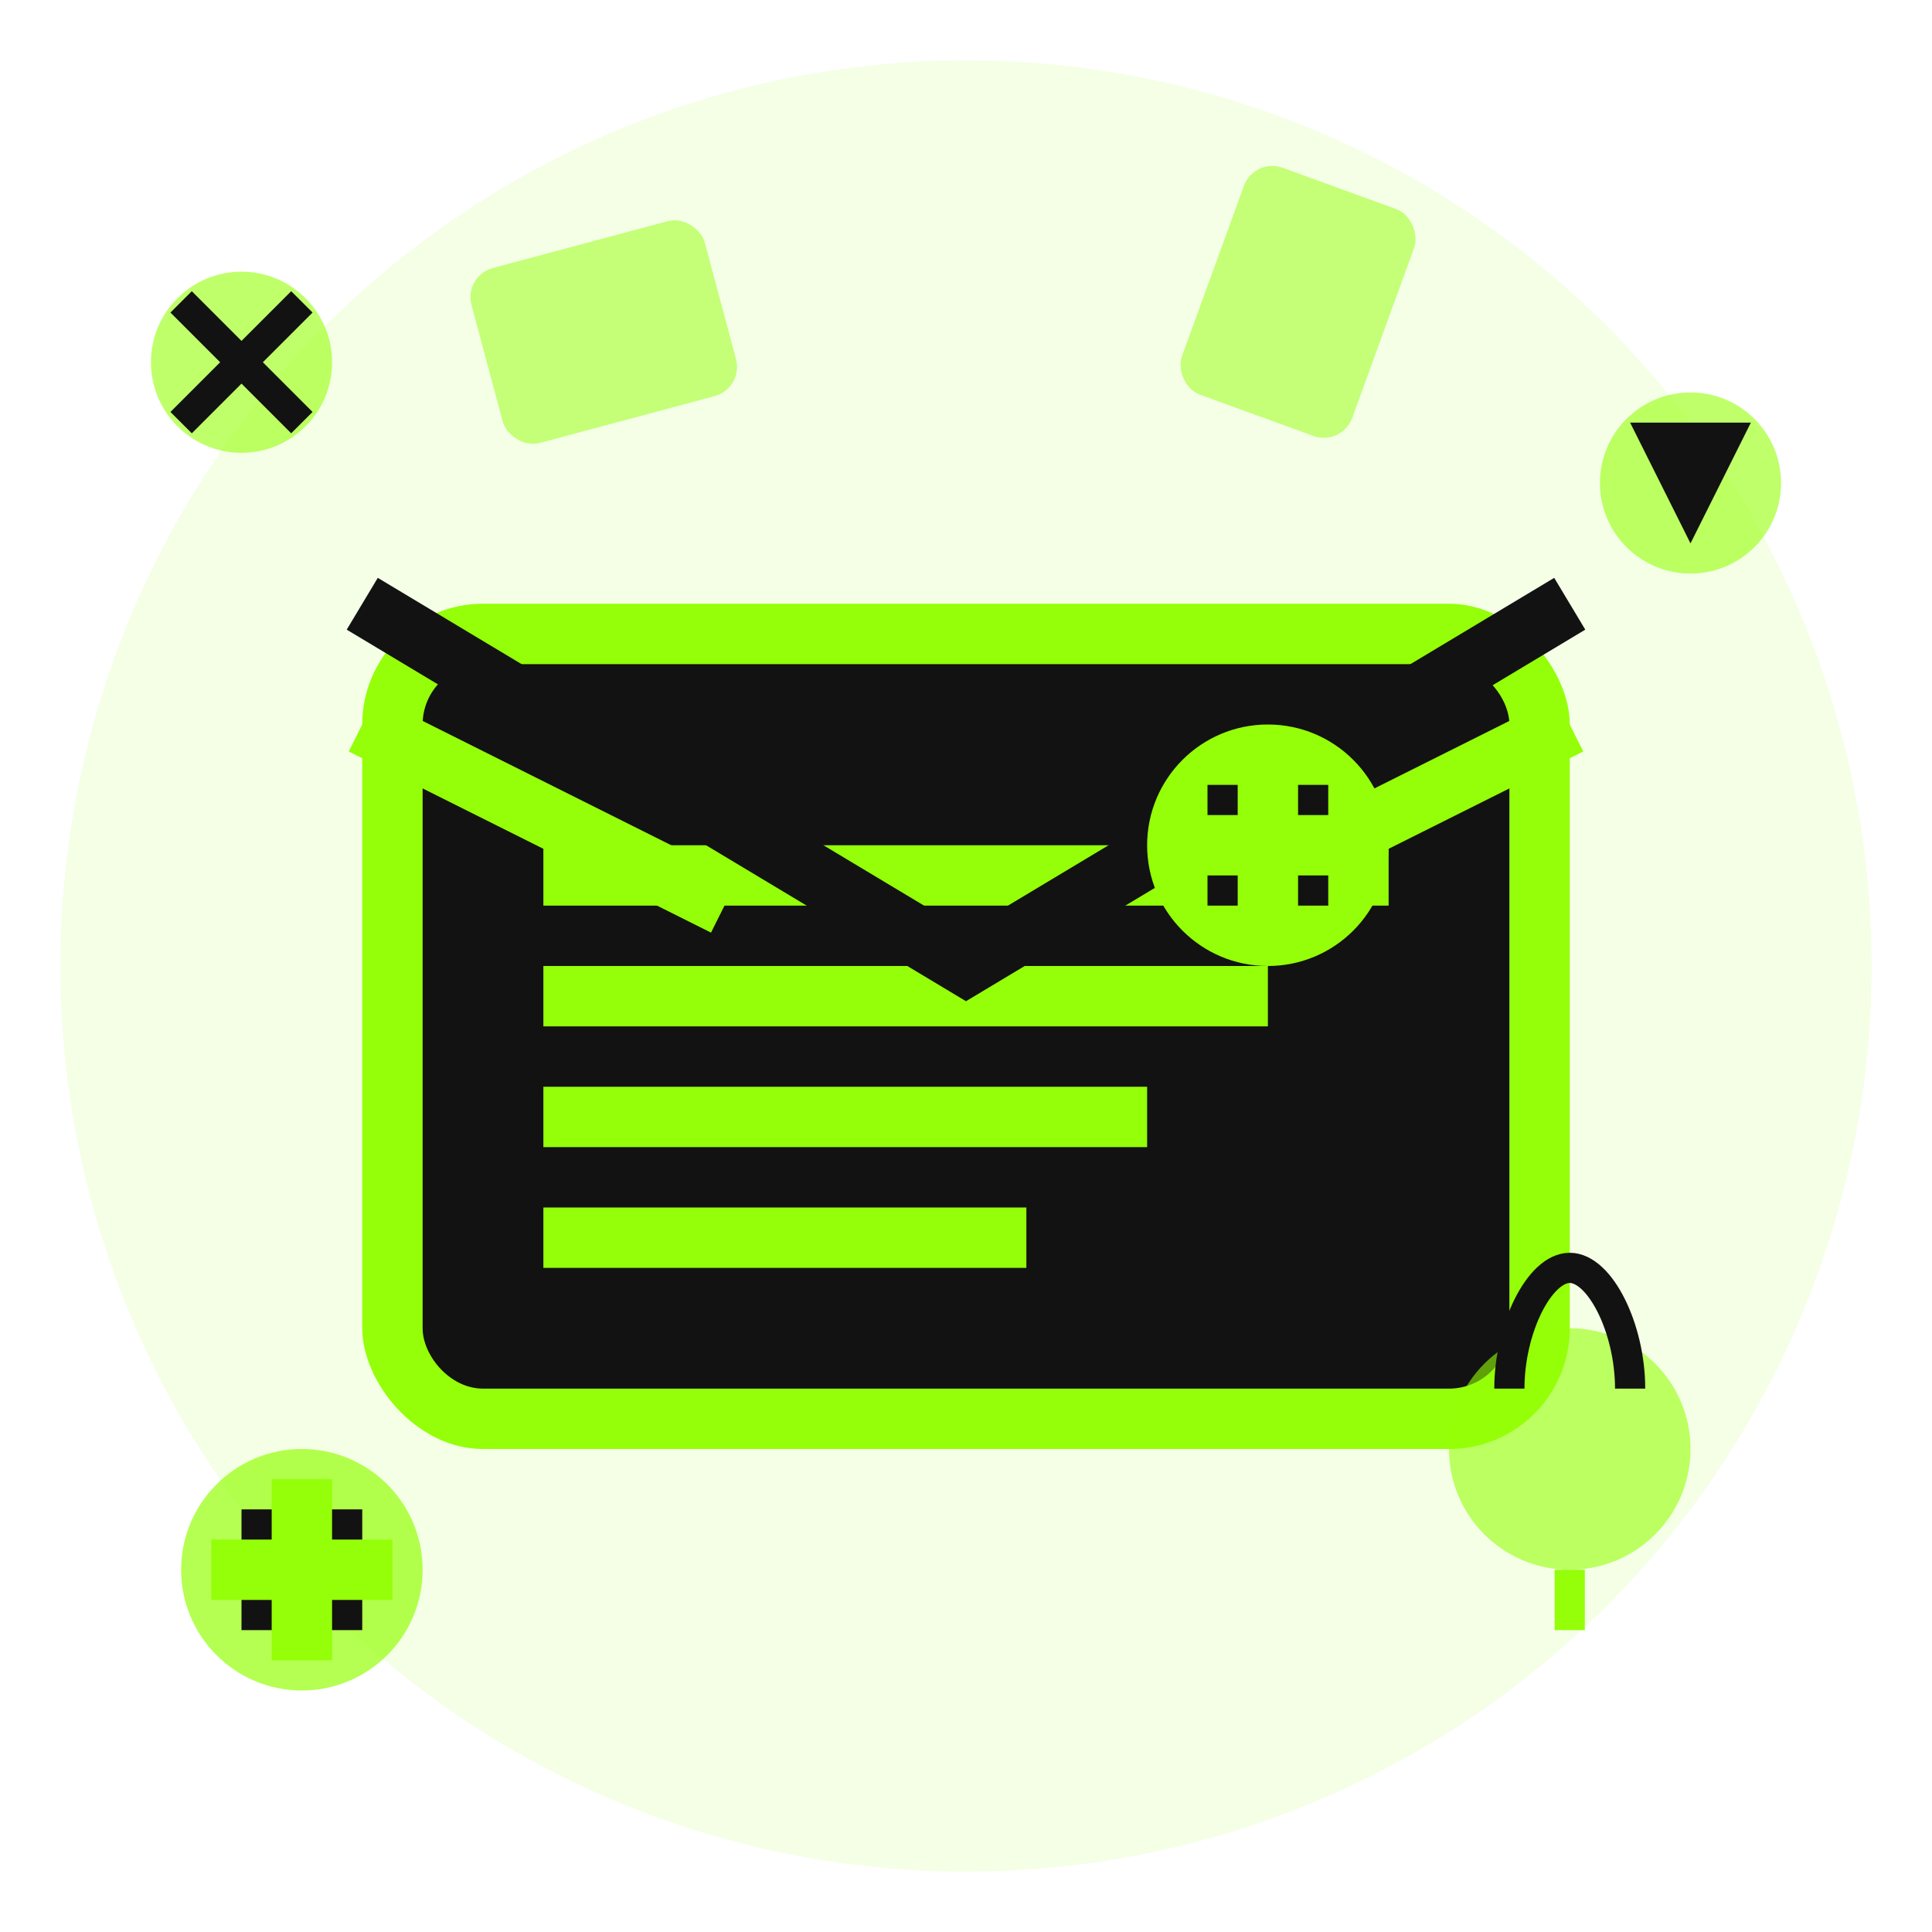
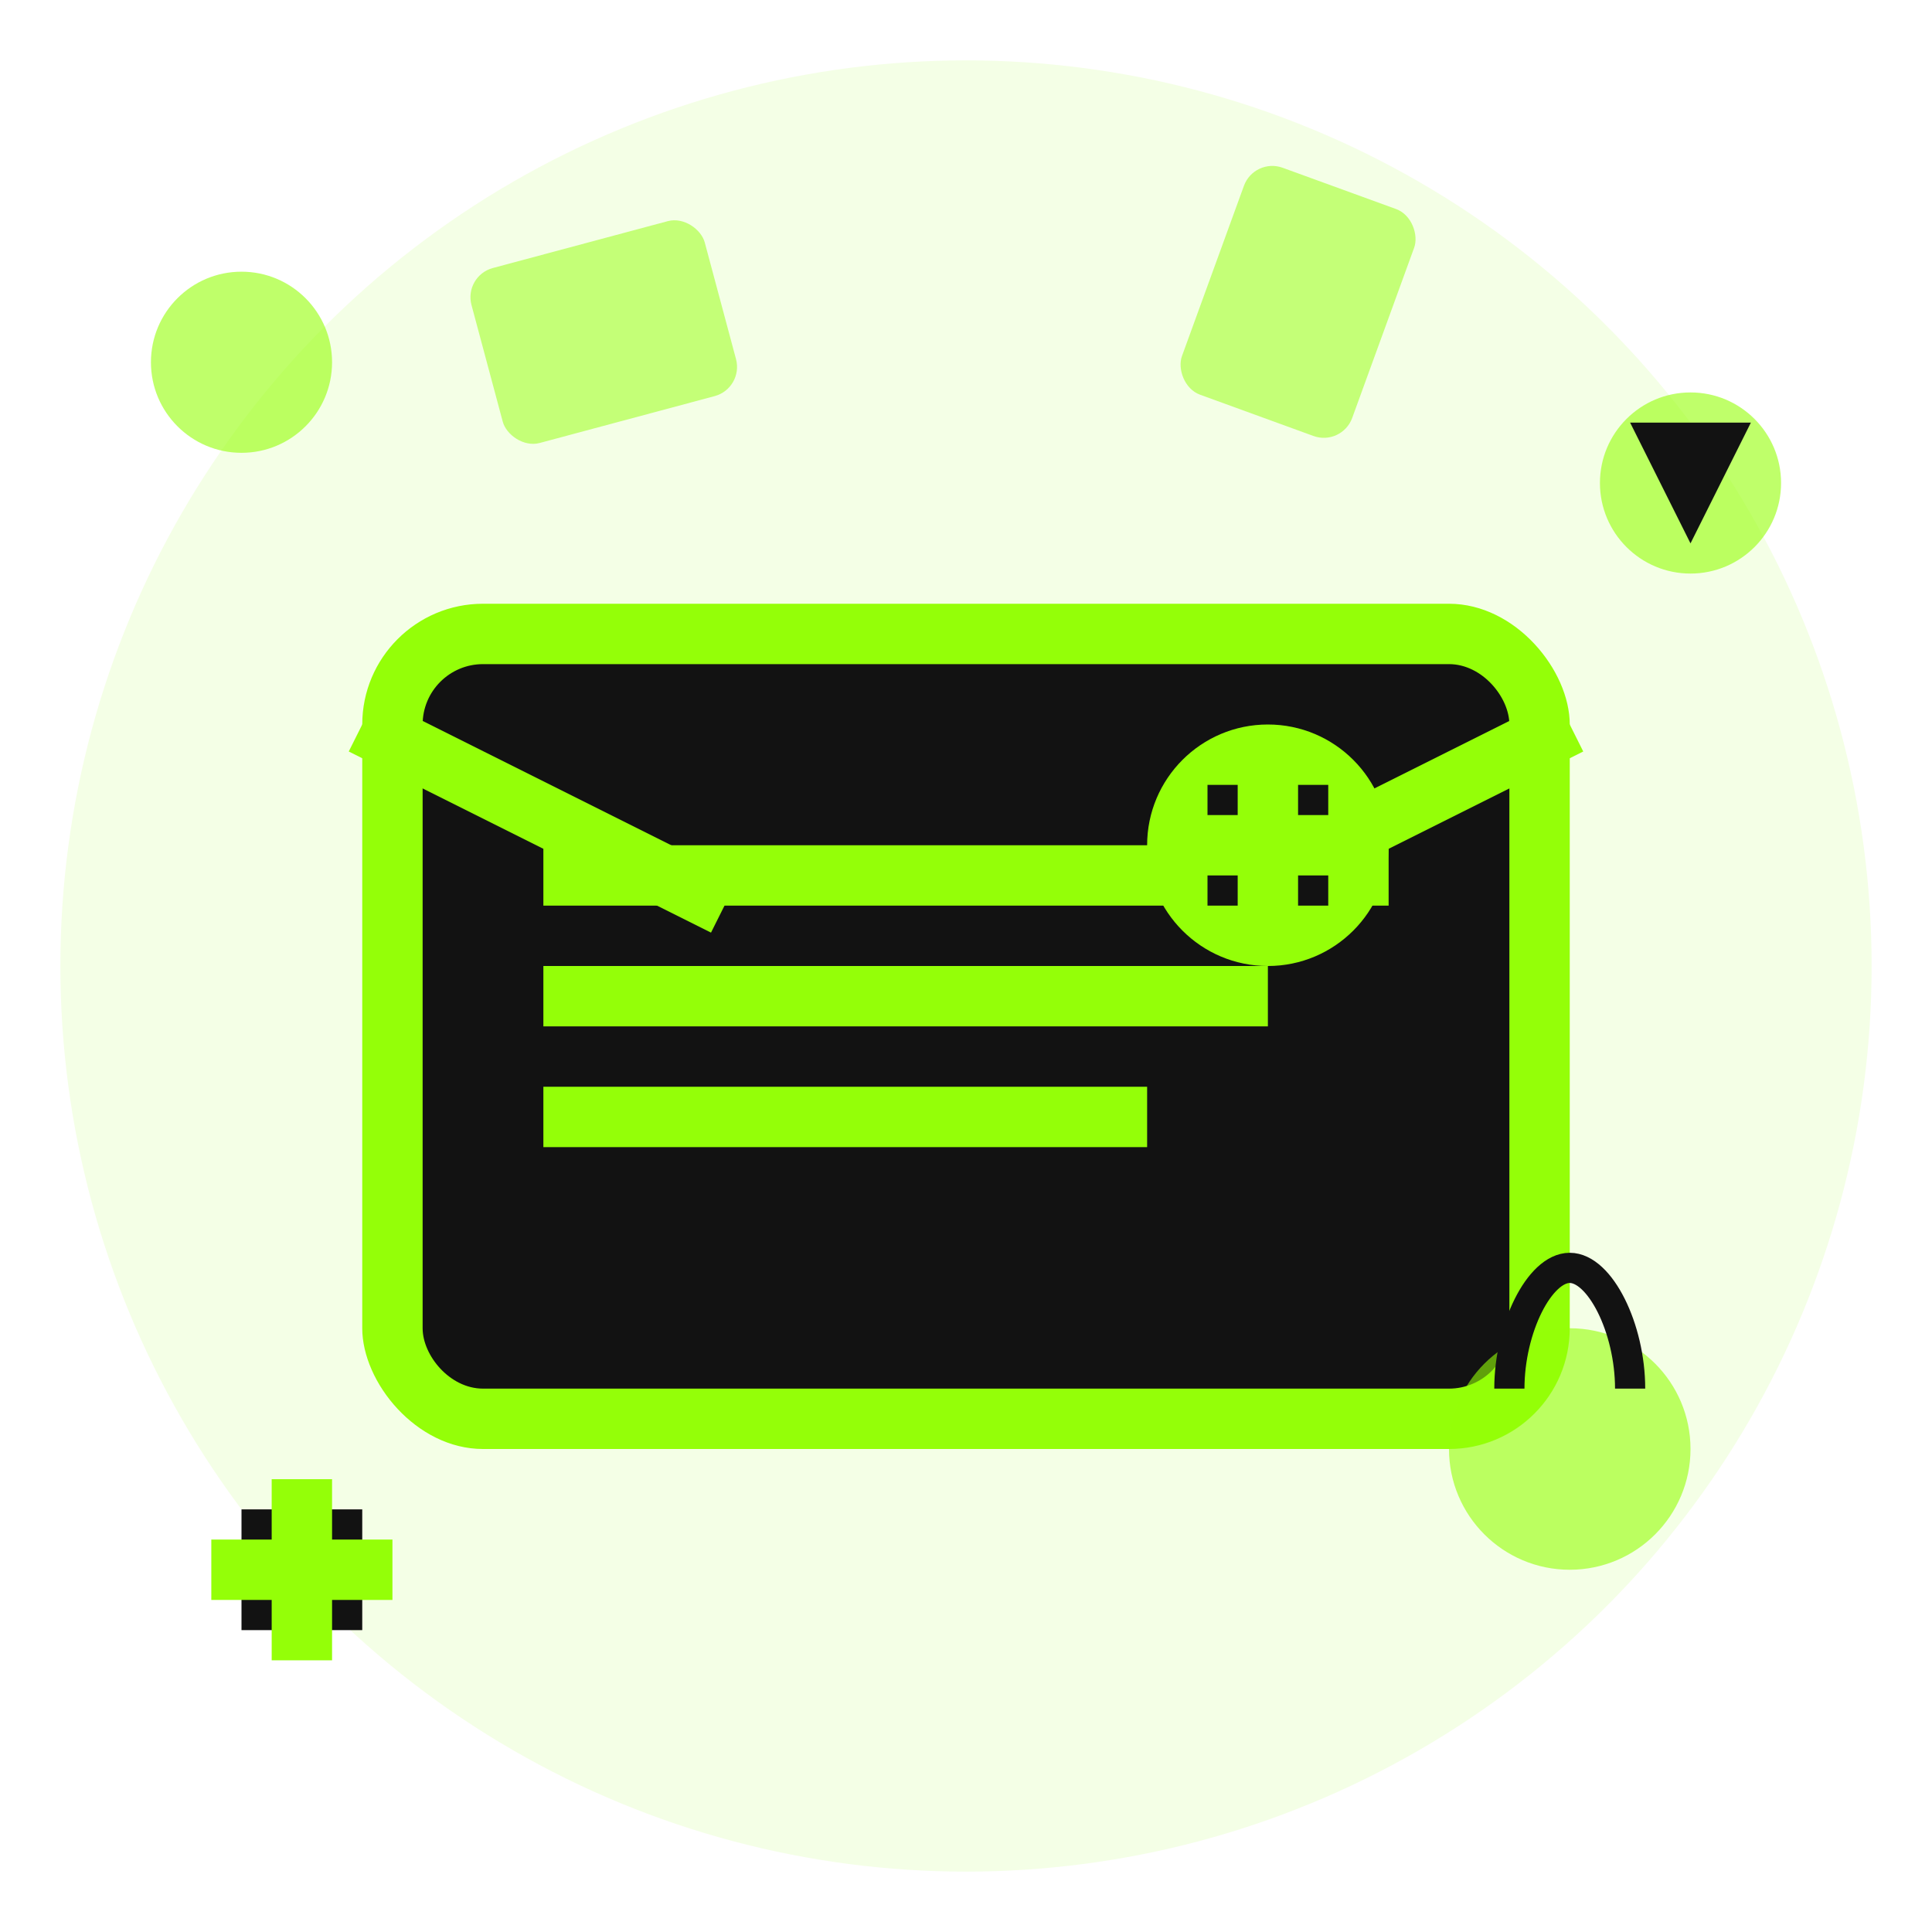
<svg xmlns="http://www.w3.org/2000/svg" width="64" height="64" viewBox="0 0 64 64" fill="none">
  <circle cx="32" cy="32" r="30" fill="#94ff08" opacity="0.1" />
  <rect x="12" y="20" width="40" height="28" rx="4" fill="#94ff08" />
  <rect x="14" y="22" width="36" height="24" rx="2" fill="#121212" />
  <rect x="18" y="28" width="28" height="2" fill="#94ff08" />
  <rect x="18" y="32" width="24" height="2" fill="#94ff08" />
  <rect x="18" y="36" width="20" height="2" fill="#94ff08" />
-   <rect x="18" y="40" width="16" height="2" fill="#94ff08" />
-   <path d="M12 20L32 32L52 20" stroke="#121212" stroke-width="2" fill="none" />
  <path d="M12 24L24 30M52 24L40 30" stroke="#94ff08" stroke-width="2" fill="none" />
  <circle cx="42" cy="28" r="4" fill="#94ff08" />
  <rect x="40" y="26" width="4" height="4" fill="#121212" />
  <rect x="41" y="25" width="2" height="6" fill="#94ff08" />
  <rect x="39" y="27" width="6" height="2" fill="#94ff08" />
  <circle cx="8" cy="12" r="3" fill="#94ff08" opacity="0.6" />
-   <path d="M6 10L10 14M10 10L6 14" stroke="#121212" stroke-width="1" />
  <circle cx="56" cy="16" r="3" fill="#94ff08" opacity="0.6" />
  <polygon points="54,14 56,18 58,14" fill="#121212" />
  <rect x="16" y="8" width="8" height="6" rx="1" fill="#94ff08" opacity="0.5" transform="rotate(-15 20 11)" />
  <rect x="40" y="6" width="6" height="8" rx="1" fill="#94ff08" opacity="0.5" transform="rotate(20 43 10)" />
-   <circle cx="10" cy="52" r="4" fill="#94ff08" opacity="0.7" />
  <rect x="8" y="50" width="4" height="4" fill="#121212" />
  <rect x="9" y="49" width="2" height="6" fill="#94ff08" />
  <rect x="7" y="51" width="6" height="2" fill="#94ff08" />
  <path d="M52 52C54.209 52 56 50.209 56 48C56 45.791 54.209 44 52 44C49.791 44 48 45.791 48 48C48 50.209 49.791 52 52 52Z" fill="#94ff08" opacity="0.6" />
  <path d="M50 46C50 44 51 42 52 42C53 42 54 44 54 46" stroke="#121212" stroke-width="1" fill="none" />
-   <rect x="51.5" y="52" width="1" height="2" fill="#94ff08" />
</svg>